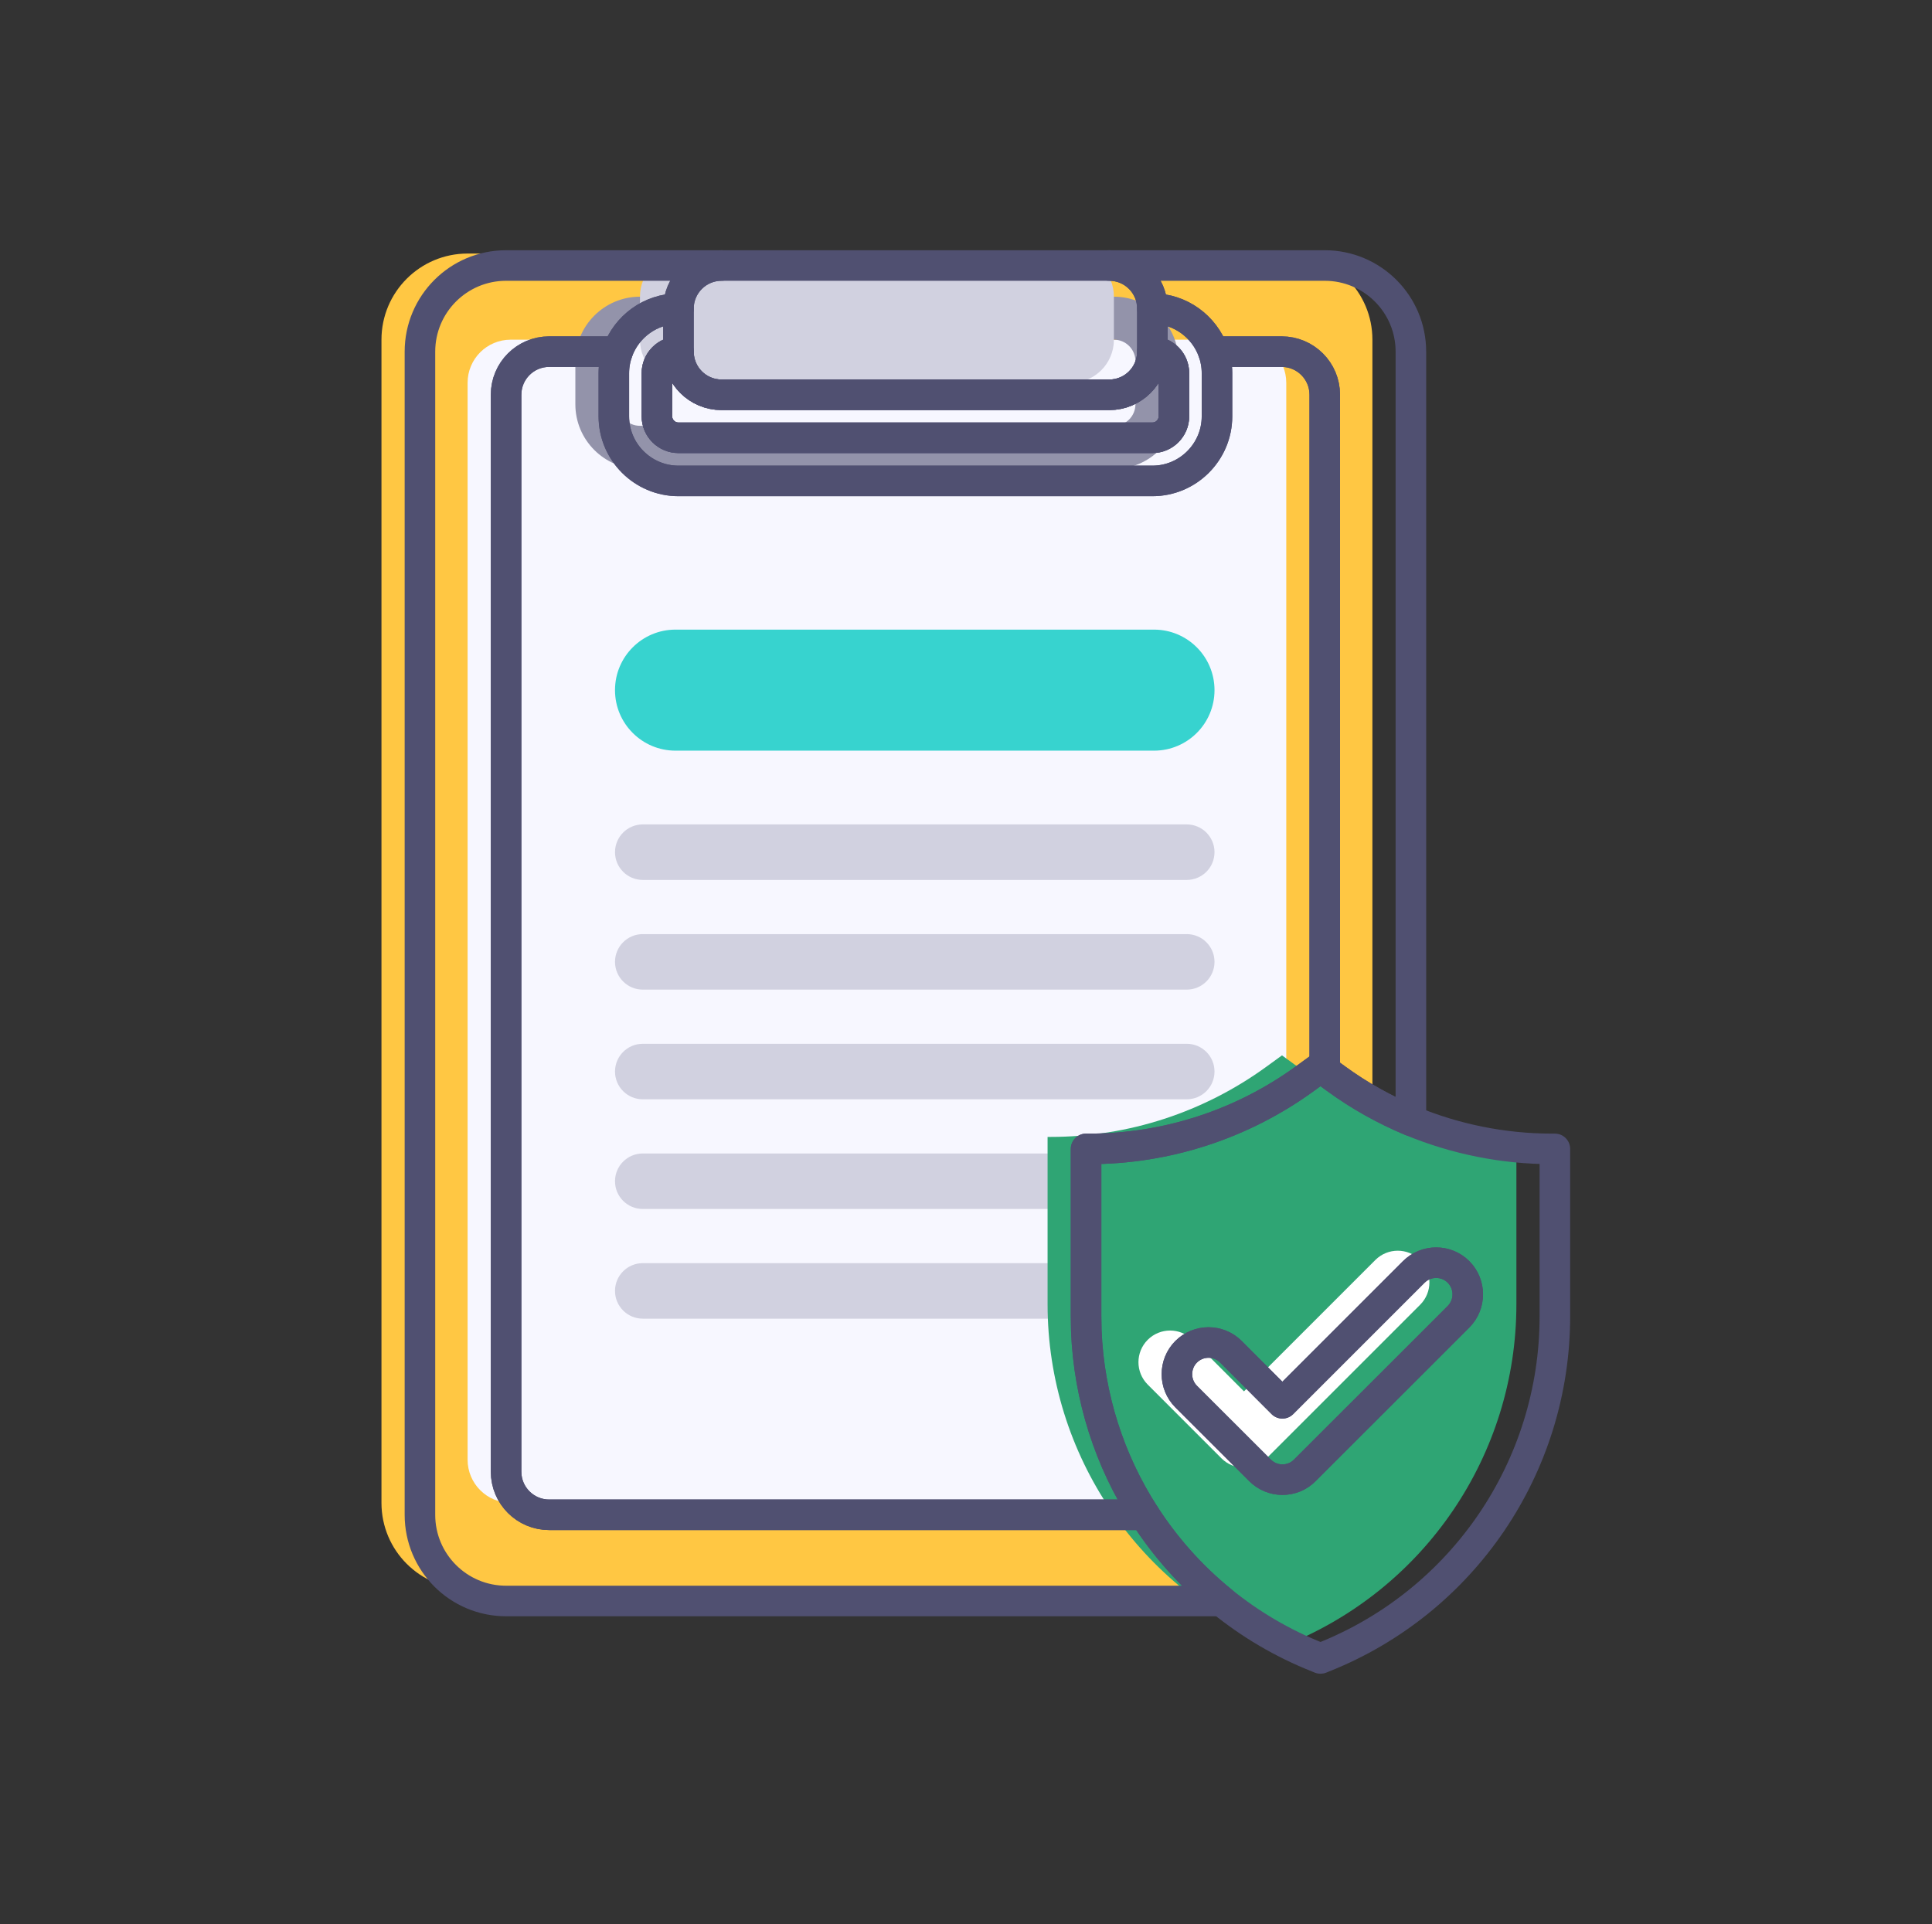
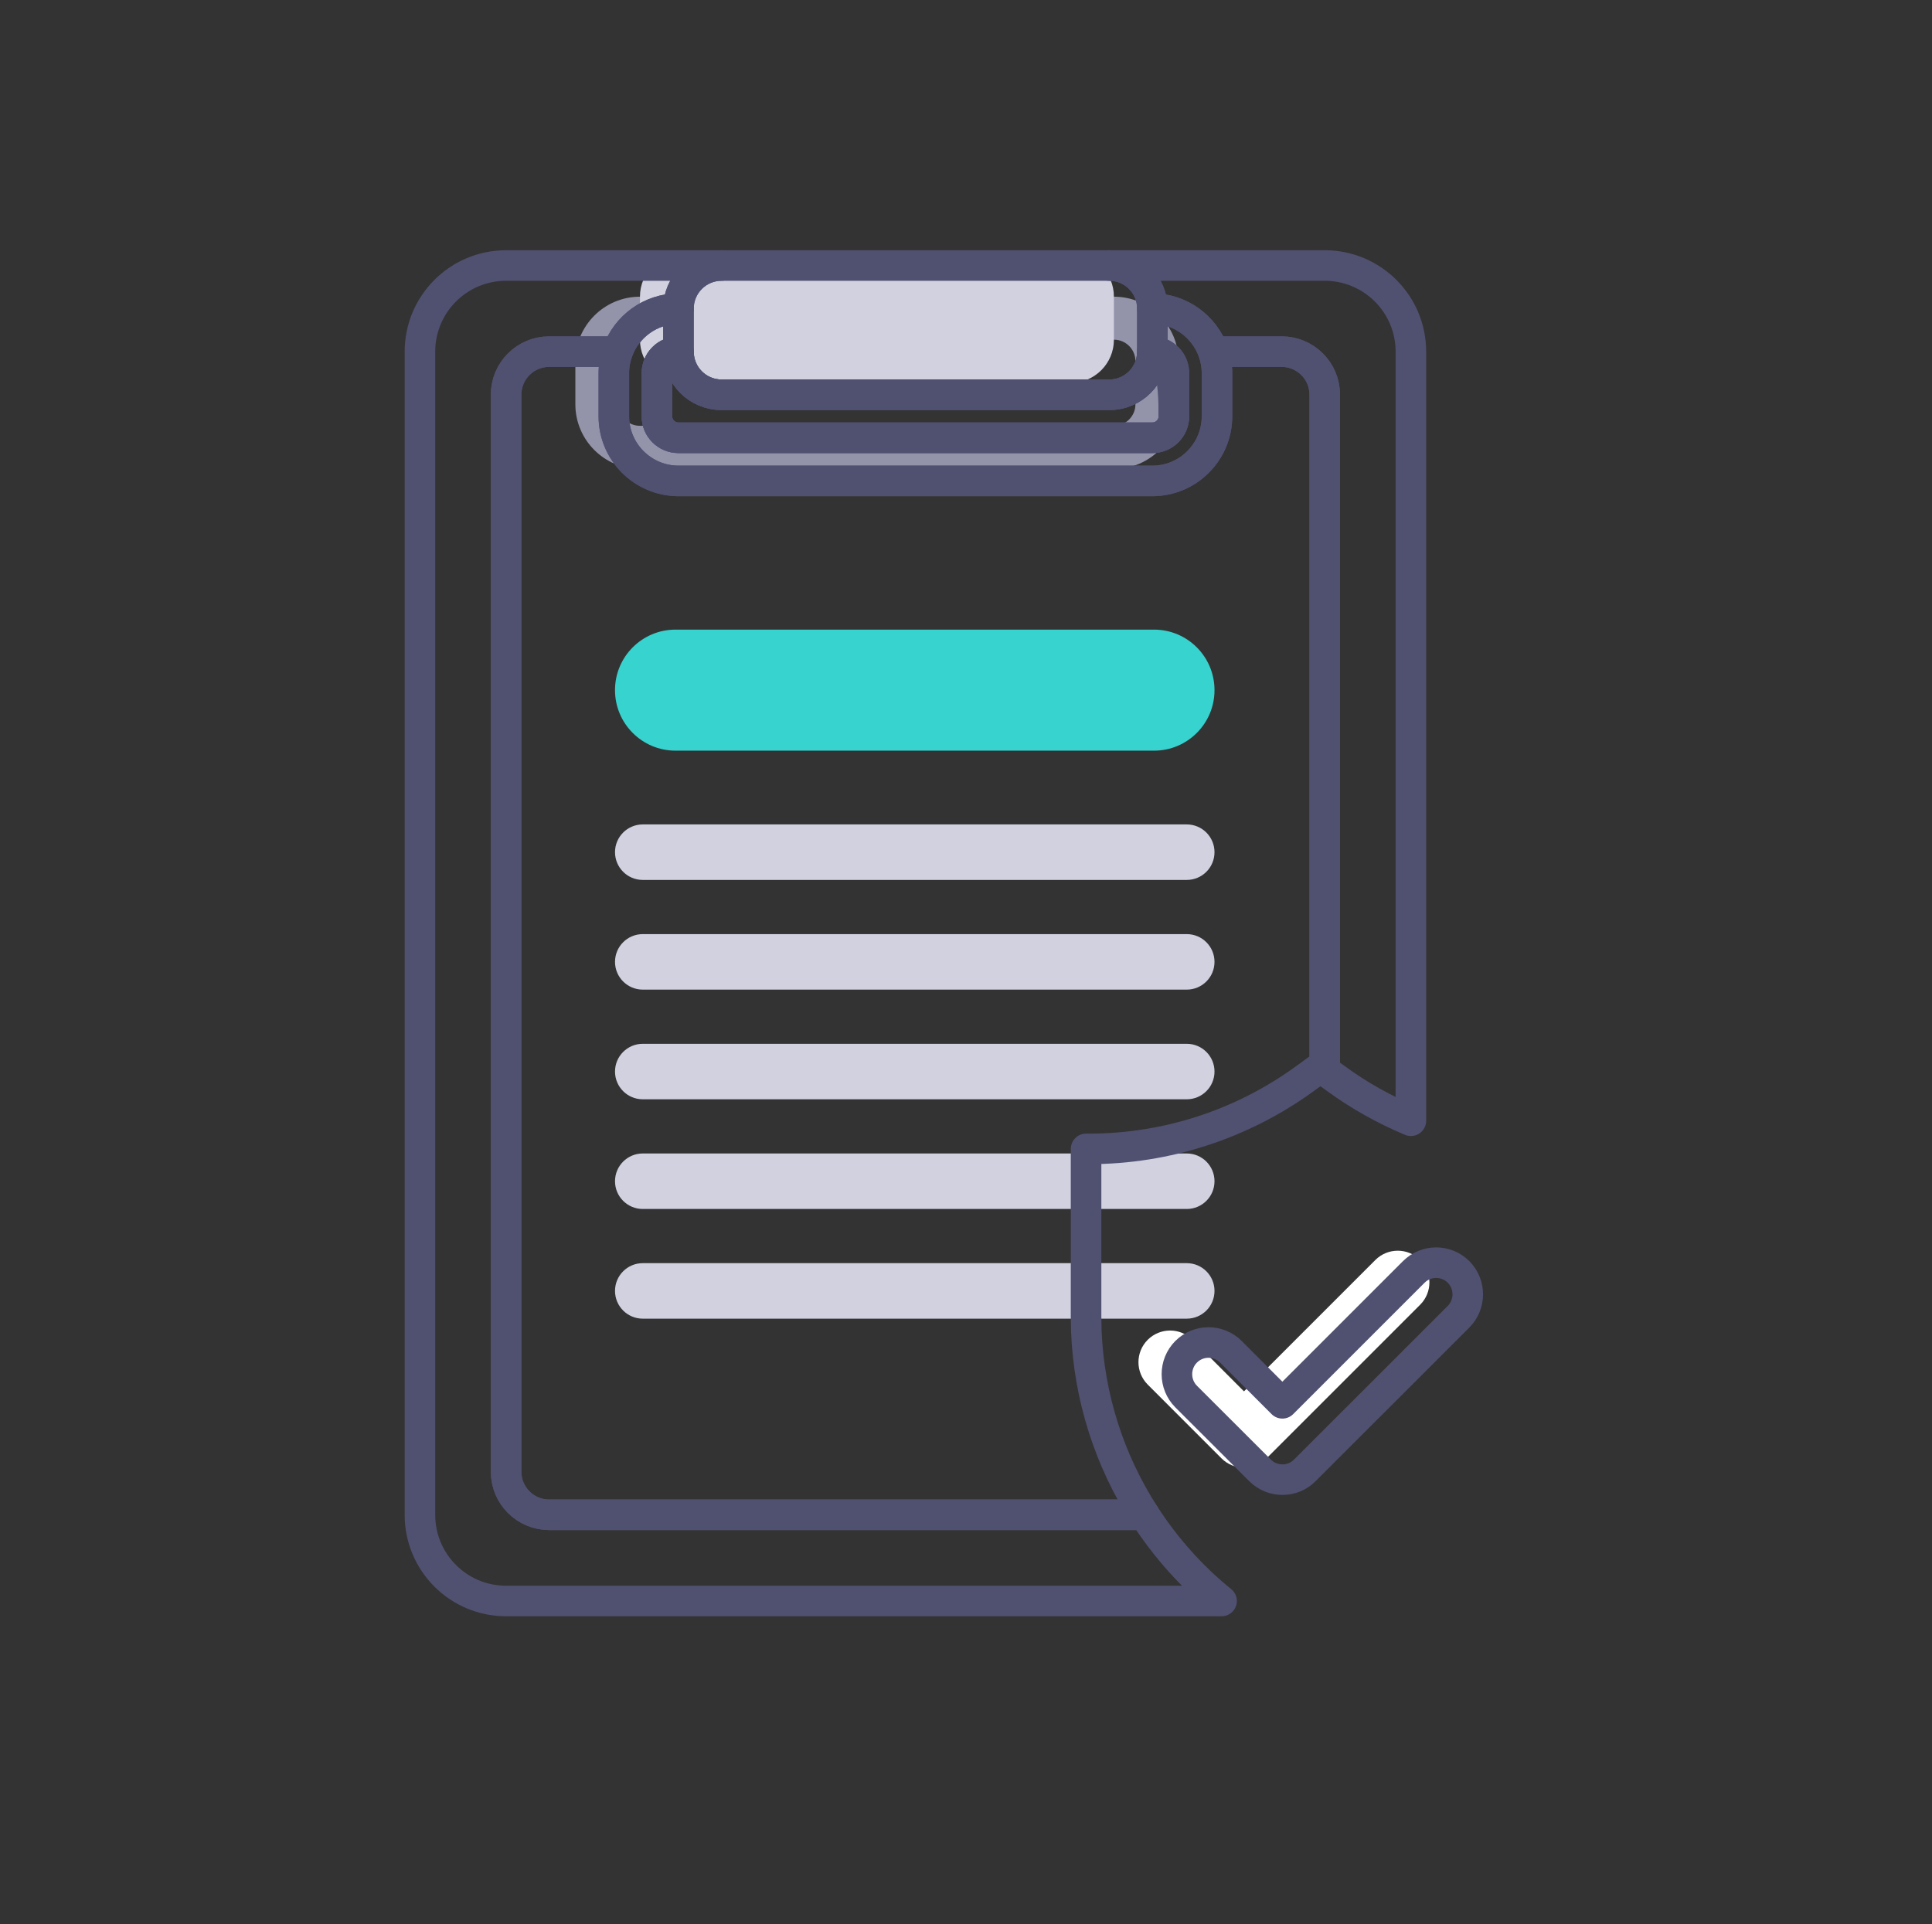
<svg xmlns="http://www.w3.org/2000/svg" width="251" height="250" viewBox="0 0 251 250" fill="none">
  <rect x="0" y="0" width="251" height="250" fill="#333333" stroke="none" />
  <g clip-path="url(#clip0_4906_2386)">
-     <path d="M167.108 32.944H60.75C54.568 32.944 49.559 37.954 49.559 44.136V195.279C49.559 201.46 54.568 206.47 60.75 206.47H167.108C173.289 206.47 178.299 201.46 178.299 195.279V44.136C178.299 37.954 173.289 32.944 167.108 32.944Z" fill="#FFC743" />
-     <path d="M161.512 44.136H66.346C63.255 44.136 60.75 46.641 60.75 49.731V189.673C60.75 192.764 63.255 195.269 66.346 195.269H161.512C164.603 195.269 167.108 192.764 167.108 189.673V49.731C167.108 46.641 164.603 44.136 161.512 44.136Z" fill="#F7F7FF" />
    <path d="M144.715 60.933H83.142C78.516 60.933 74.749 57.165 74.749 52.539V46.944C74.749 42.318 78.516 38.55 83.142 38.55H144.715C149.341 38.55 153.108 42.318 153.108 46.944V52.539C153.108 57.165 149.341 60.933 144.715 60.933ZM83.142 44.136C81.597 44.136 80.345 45.388 80.345 46.934V52.529C80.345 54.075 81.597 55.327 83.142 55.327H144.715C146.26 55.327 147.513 54.075 147.513 52.529V46.934C147.513 45.388 146.26 44.136 144.715 44.136H83.142Z" fill="#9393AA" />
    <path d="M139.119 32.944H88.738C85.647 32.944 83.143 35.449 83.143 38.54V44.146C83.143 47.237 85.647 49.742 88.738 49.742H139.119C142.21 49.742 144.715 47.237 144.715 44.146V38.54C144.715 35.449 142.21 32.944 139.119 32.944Z" fill="#D1D1E0" />
    <path d="M149.927 81.81H87.758C83.419 81.81 79.9 85.329 79.9 89.669V89.679C79.9 94.019 83.419 97.537 87.758 97.537H149.927C154.267 97.537 157.785 94.019 157.785 89.679V89.669C157.785 85.329 154.267 81.81 149.927 81.81Z" fill="#37D3CF" />
    <path d="M154.179 107.122H83.506C81.515 107.122 79.9 108.737 79.9 110.728C79.9 112.72 81.515 114.334 83.506 114.334H154.179C156.171 114.334 157.785 112.72 157.785 110.728C157.785 108.737 156.171 107.122 154.179 107.122Z" fill="#D1D1E0" />
    <path d="M154.179 121.374H83.506C81.515 121.374 79.9 122.988 79.9 124.98C79.9 126.971 81.515 128.586 83.506 128.586H154.179C156.171 128.586 157.785 126.971 157.785 124.98C157.785 122.988 156.171 121.374 154.179 121.374Z" fill="#D1D1E0" />
    <path d="M154.179 135.626H83.506C81.515 135.626 79.9 137.24 79.9 139.232C79.9 141.223 81.515 142.837 83.506 142.837H154.179C156.171 142.837 157.785 141.223 157.785 139.232C157.785 137.24 156.171 135.626 154.179 135.626Z" fill="#D1D1E0" />
    <path d="M154.179 149.877H83.506C81.515 149.877 79.9 151.492 79.9 153.483C79.9 155.475 81.515 157.089 83.506 157.089H154.179C156.171 157.089 157.785 155.475 157.785 153.483C157.785 151.492 156.171 149.877 154.179 149.877Z" fill="#D1D1E0" />
    <path d="M154.179 164.129H83.506C81.515 164.129 79.9 165.744 79.9 167.735C79.9 169.726 81.515 171.341 83.506 171.341H154.179C156.171 171.341 157.785 169.726 157.785 167.735C157.785 165.744 156.171 164.129 154.179 164.129Z" fill="#D1D1E0" />
-     <path d="M166.562 213.935L166.179 213.783C148.018 206.571 136.099 189.007 136.099 169.482V147.726H136.483C146.563 147.726 156.371 144.534 164.522 138.605L166.552 137.131L168.582 138.605C176.734 144.534 186.541 147.726 196.621 147.726H197.005V169.482C197.005 189.017 185.087 206.571 166.936 213.783L166.552 213.935H166.562Z" fill="#2FA574" />
    <path d="M161.613 190.703C160.522 190.703 159.472 190.269 158.704 189.502L149.109 179.906C147.503 178.3 147.503 175.694 149.109 174.088C150.715 172.482 153.321 172.482 154.927 174.088L161.613 180.785L178.683 163.715C180.289 162.109 182.895 162.109 184.501 163.715C186.107 165.321 186.107 167.927 184.501 169.533L164.532 189.502C163.754 190.279 162.714 190.703 161.623 190.703H161.613Z" fill="white" />
    <path d="M149.715 45.691C149.715 48.792 147.21 51.297 144.119 51.297H93.738C90.647 51.297 88.142 48.792 88.142 45.701C86.597 45.691 85.344 46.944 85.344 48.489V54.085C85.344 55.63 86.597 56.883 88.142 56.883H149.715C151.26 56.883 152.513 55.63 152.513 54.085V48.489C152.513 46.944 151.26 45.691 149.715 45.691ZM148.685 196.824H71.345C68.255 196.824 65.75 194.319 65.75 191.229V51.287C65.75 48.196 68.255 45.691 71.345 45.691H80.234C81.395 42.439 84.506 40.106 88.142 40.106C88.142 37.005 90.647 34.5 93.738 34.5H65.75C59.568 34.5 54.558 39.51 54.558 45.691V196.834C54.558 203.016 59.568 208.026 65.75 208.026H158.704C154.775 204.834 151.402 201.046 148.685 196.824ZM172.107 34.5H144.119C147.21 34.5 149.715 37.005 149.715 40.096C153.351 40.106 156.462 42.439 157.623 45.691H166.512C169.603 45.691 172.107 48.196 172.107 51.287V139.09L173.582 140.161C176.612 142.373 179.875 144.191 183.299 145.625V45.691C183.299 39.51 178.289 34.5 172.107 34.5Z" stroke="#505071" stroke-width="3.97" stroke-linecap="round" stroke-linejoin="round" />
    <path d="M172.108 51.287V139.09L171.552 138.686L169.522 140.161C161.381 146.08 151.563 149.281 141.483 149.281H141.099V171.038C141.099 171.654 141.109 172.28 141.129 172.896C141.473 181.573 144.16 189.805 148.685 196.824H71.345C68.255 196.824 65.75 194.319 65.75 191.229V51.287C65.75 48.196 68.255 45.691 71.345 45.691H80.234C79.921 46.57 79.749 47.509 79.749 48.499V54.095C79.749 58.721 83.516 62.488 88.142 62.488H149.715C154.341 62.488 158.108 58.721 158.108 54.095V48.499C158.108 47.509 157.937 46.57 157.624 45.691H166.512C169.603 45.691 172.108 48.196 172.108 51.287Z" stroke="#505071" stroke-width="3.97" stroke-linecap="round" stroke-linejoin="round" />
    <path d="M152.513 48.489V54.085C152.513 55.63 151.26 56.883 149.715 56.883H88.142C86.597 56.883 85.344 55.63 85.344 54.085V48.489C85.344 46.944 86.597 45.691 88.142 45.691C88.142 48.792 90.647 51.297 93.738 51.297H144.119C147.21 51.297 149.715 48.792 149.715 45.701C151.26 45.691 152.513 46.944 152.513 48.489Z" stroke="#505071" stroke-width="3.97" stroke-linecap="round" stroke-linejoin="round" />
-     <path d="M158.108 48.499V54.095C158.108 58.721 154.341 62.488 149.715 62.488H88.142C83.516 62.488 79.749 58.721 79.749 54.095V48.499C79.749 47.509 79.921 46.57 80.234 45.691C81.395 42.439 84.506 40.106 88.142 40.106V45.691C86.597 45.691 85.344 46.944 85.344 48.489V54.085C85.344 55.63 86.597 56.883 88.142 56.883H149.715C151.26 56.883 152.512 55.63 152.512 54.085V48.489C152.512 46.944 151.26 45.691 149.715 45.691V40.106C153.351 40.106 156.462 42.439 157.623 45.691C157.936 46.57 158.108 47.509 158.108 48.499Z" stroke="#505071" stroke-width="3.97" stroke-linecap="round" stroke-linejoin="round" />
+     <path d="M158.108 48.499V54.095C158.108 58.721 154.341 62.488 149.715 62.488H88.142C83.516 62.488 79.749 58.721 79.749 54.095V48.499C79.749 47.509 79.921 46.57 80.234 45.691C81.395 42.439 84.506 40.106 88.142 40.106V45.691C86.597 45.691 85.344 46.944 85.344 48.489V54.085C85.344 55.63 86.597 56.883 88.142 56.883H149.715C151.26 56.883 152.512 55.63 152.512 54.085C152.512 46.944 151.26 45.691 149.715 45.691V40.106C153.351 40.106 156.462 42.439 157.623 45.691C157.936 46.57 158.108 47.509 158.108 48.499Z" stroke="#505071" stroke-width="3.97" stroke-linecap="round" stroke-linejoin="round" />
    <path d="M144.119 34.5H93.738C90.648 34.5 88.142 37.005 88.142 40.096V45.701C88.142 48.792 90.648 51.297 93.738 51.297H144.119C147.209 51.297 149.715 48.792 149.715 45.701V40.096C149.715 37.005 147.209 34.5 144.119 34.5Z" stroke="#505071" stroke-width="3.97" stroke-linecap="round" stroke-linejoin="round" />
-     <path d="M201.621 149.281C195.298 149.281 189.076 148.019 183.299 145.625C179.875 144.191 176.612 142.373 173.582 140.161L172.108 139.09L171.552 138.686L169.522 140.161C161.381 146.08 151.563 149.281 141.483 149.281H141.099V171.038C141.099 171.654 141.109 172.28 141.129 172.896C141.473 181.573 144.16 189.805 148.685 196.824C151.402 201.046 154.775 204.834 158.704 208.026C162.401 211.036 166.593 213.52 171.178 215.338L171.552 215.49H171.562L171.936 215.338C190.086 208.127 202.005 190.572 202.005 171.038V149.281H201.621ZM189.49 171.088L183.299 177.28L172.108 188.461L169.512 191.057C168.744 191.835 167.704 192.259 166.613 192.259H166.603C165.512 192.259 164.472 191.825 163.704 191.057L154.098 181.462C152.503 179.856 152.503 177.25 154.098 175.644C155.704 174.038 158.31 174.038 159.916 175.644L166.603 182.34L172.108 176.836L183.299 165.644L183.673 165.271C185.279 163.665 187.884 163.665 189.49 165.271C191.086 166.876 191.086 169.482 189.49 171.088Z" stroke="#505071" stroke-width="3.97" stroke-linecap="round" stroke-linejoin="round" />
    <path d="M189.491 171.088L183.299 177.28L172.108 188.461L169.512 191.057C168.744 191.835 167.704 192.259 166.613 192.259H166.603C165.512 192.259 164.472 191.825 163.704 191.057L154.099 181.462C152.503 179.856 152.503 177.25 154.099 175.644C155.704 174.038 158.31 174.038 159.916 175.644L166.603 182.34L172.108 176.836L183.299 165.644L183.673 165.271C185.279 163.665 187.885 163.665 189.491 165.271C191.086 166.876 191.086 169.482 189.491 171.088Z" stroke="#505071" stroke-width="3.97" stroke-linecap="round" stroke-linejoin="round" />
  </g>
  <defs>
    <clipPath id="clip0_4906_2386">
      <rect width="154.446" height="185" fill="white" transform="translate(49.559 32.5)" />
    </clipPath>
  </defs>
</svg>